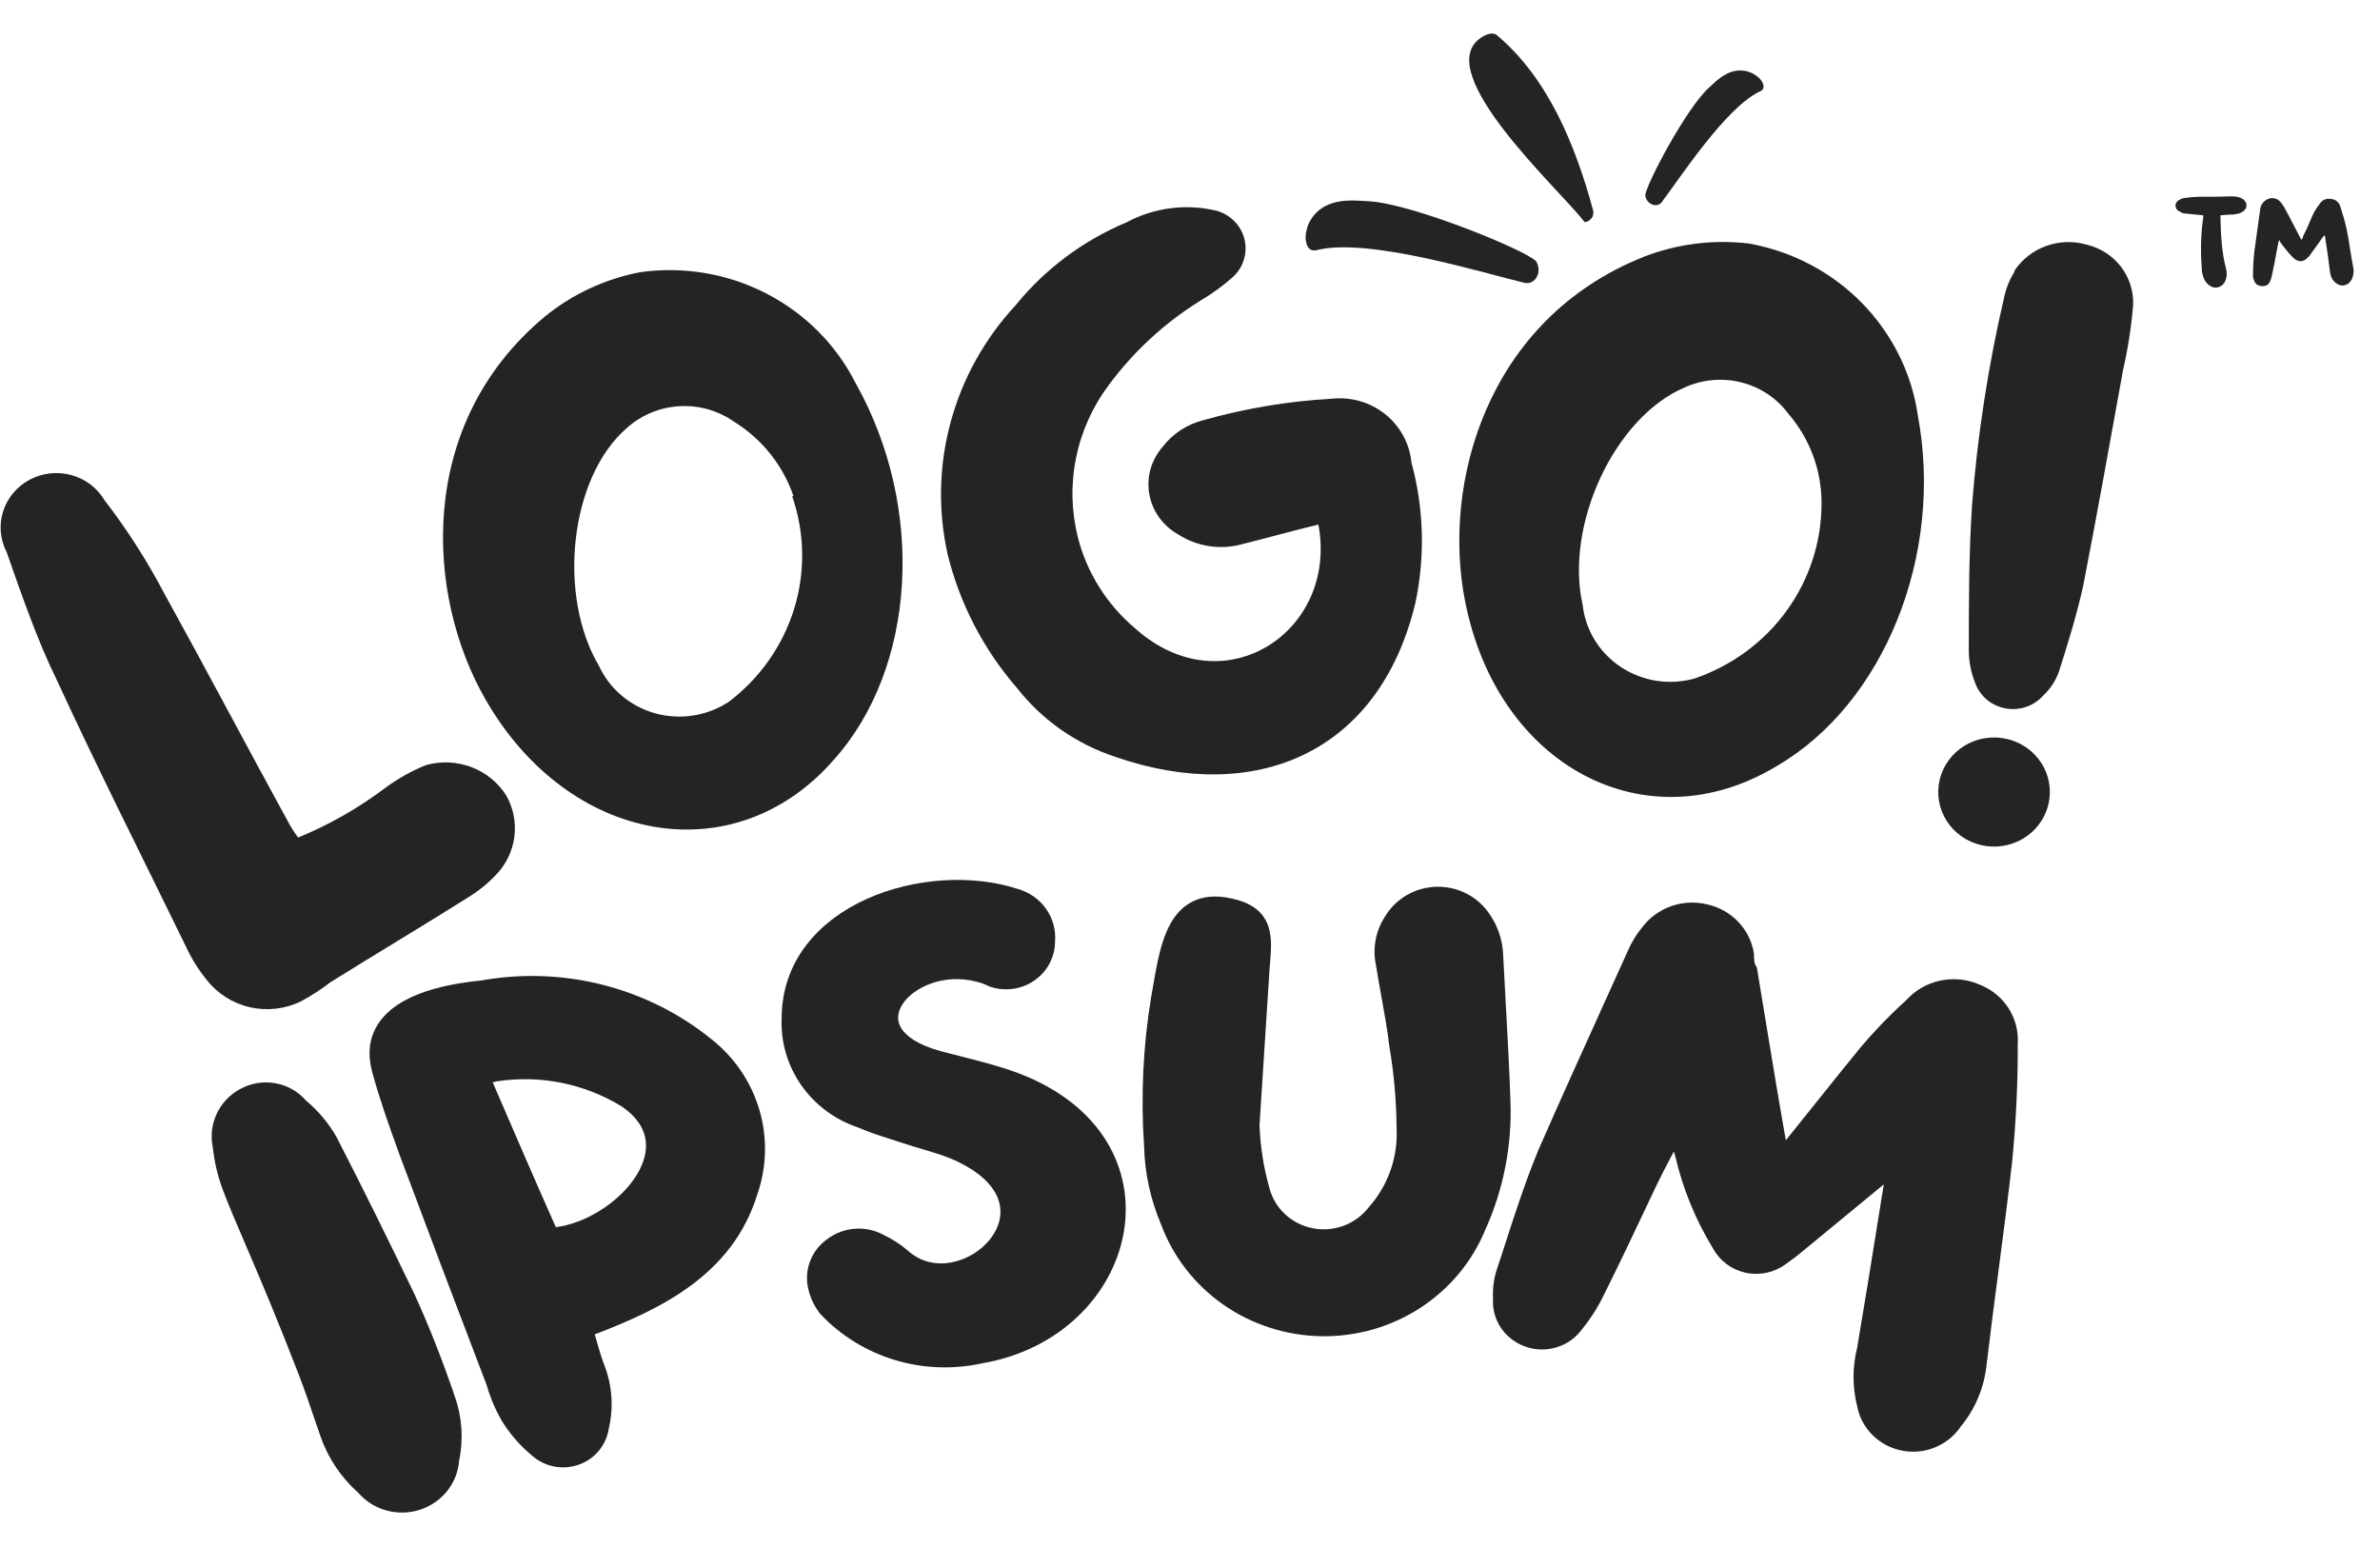
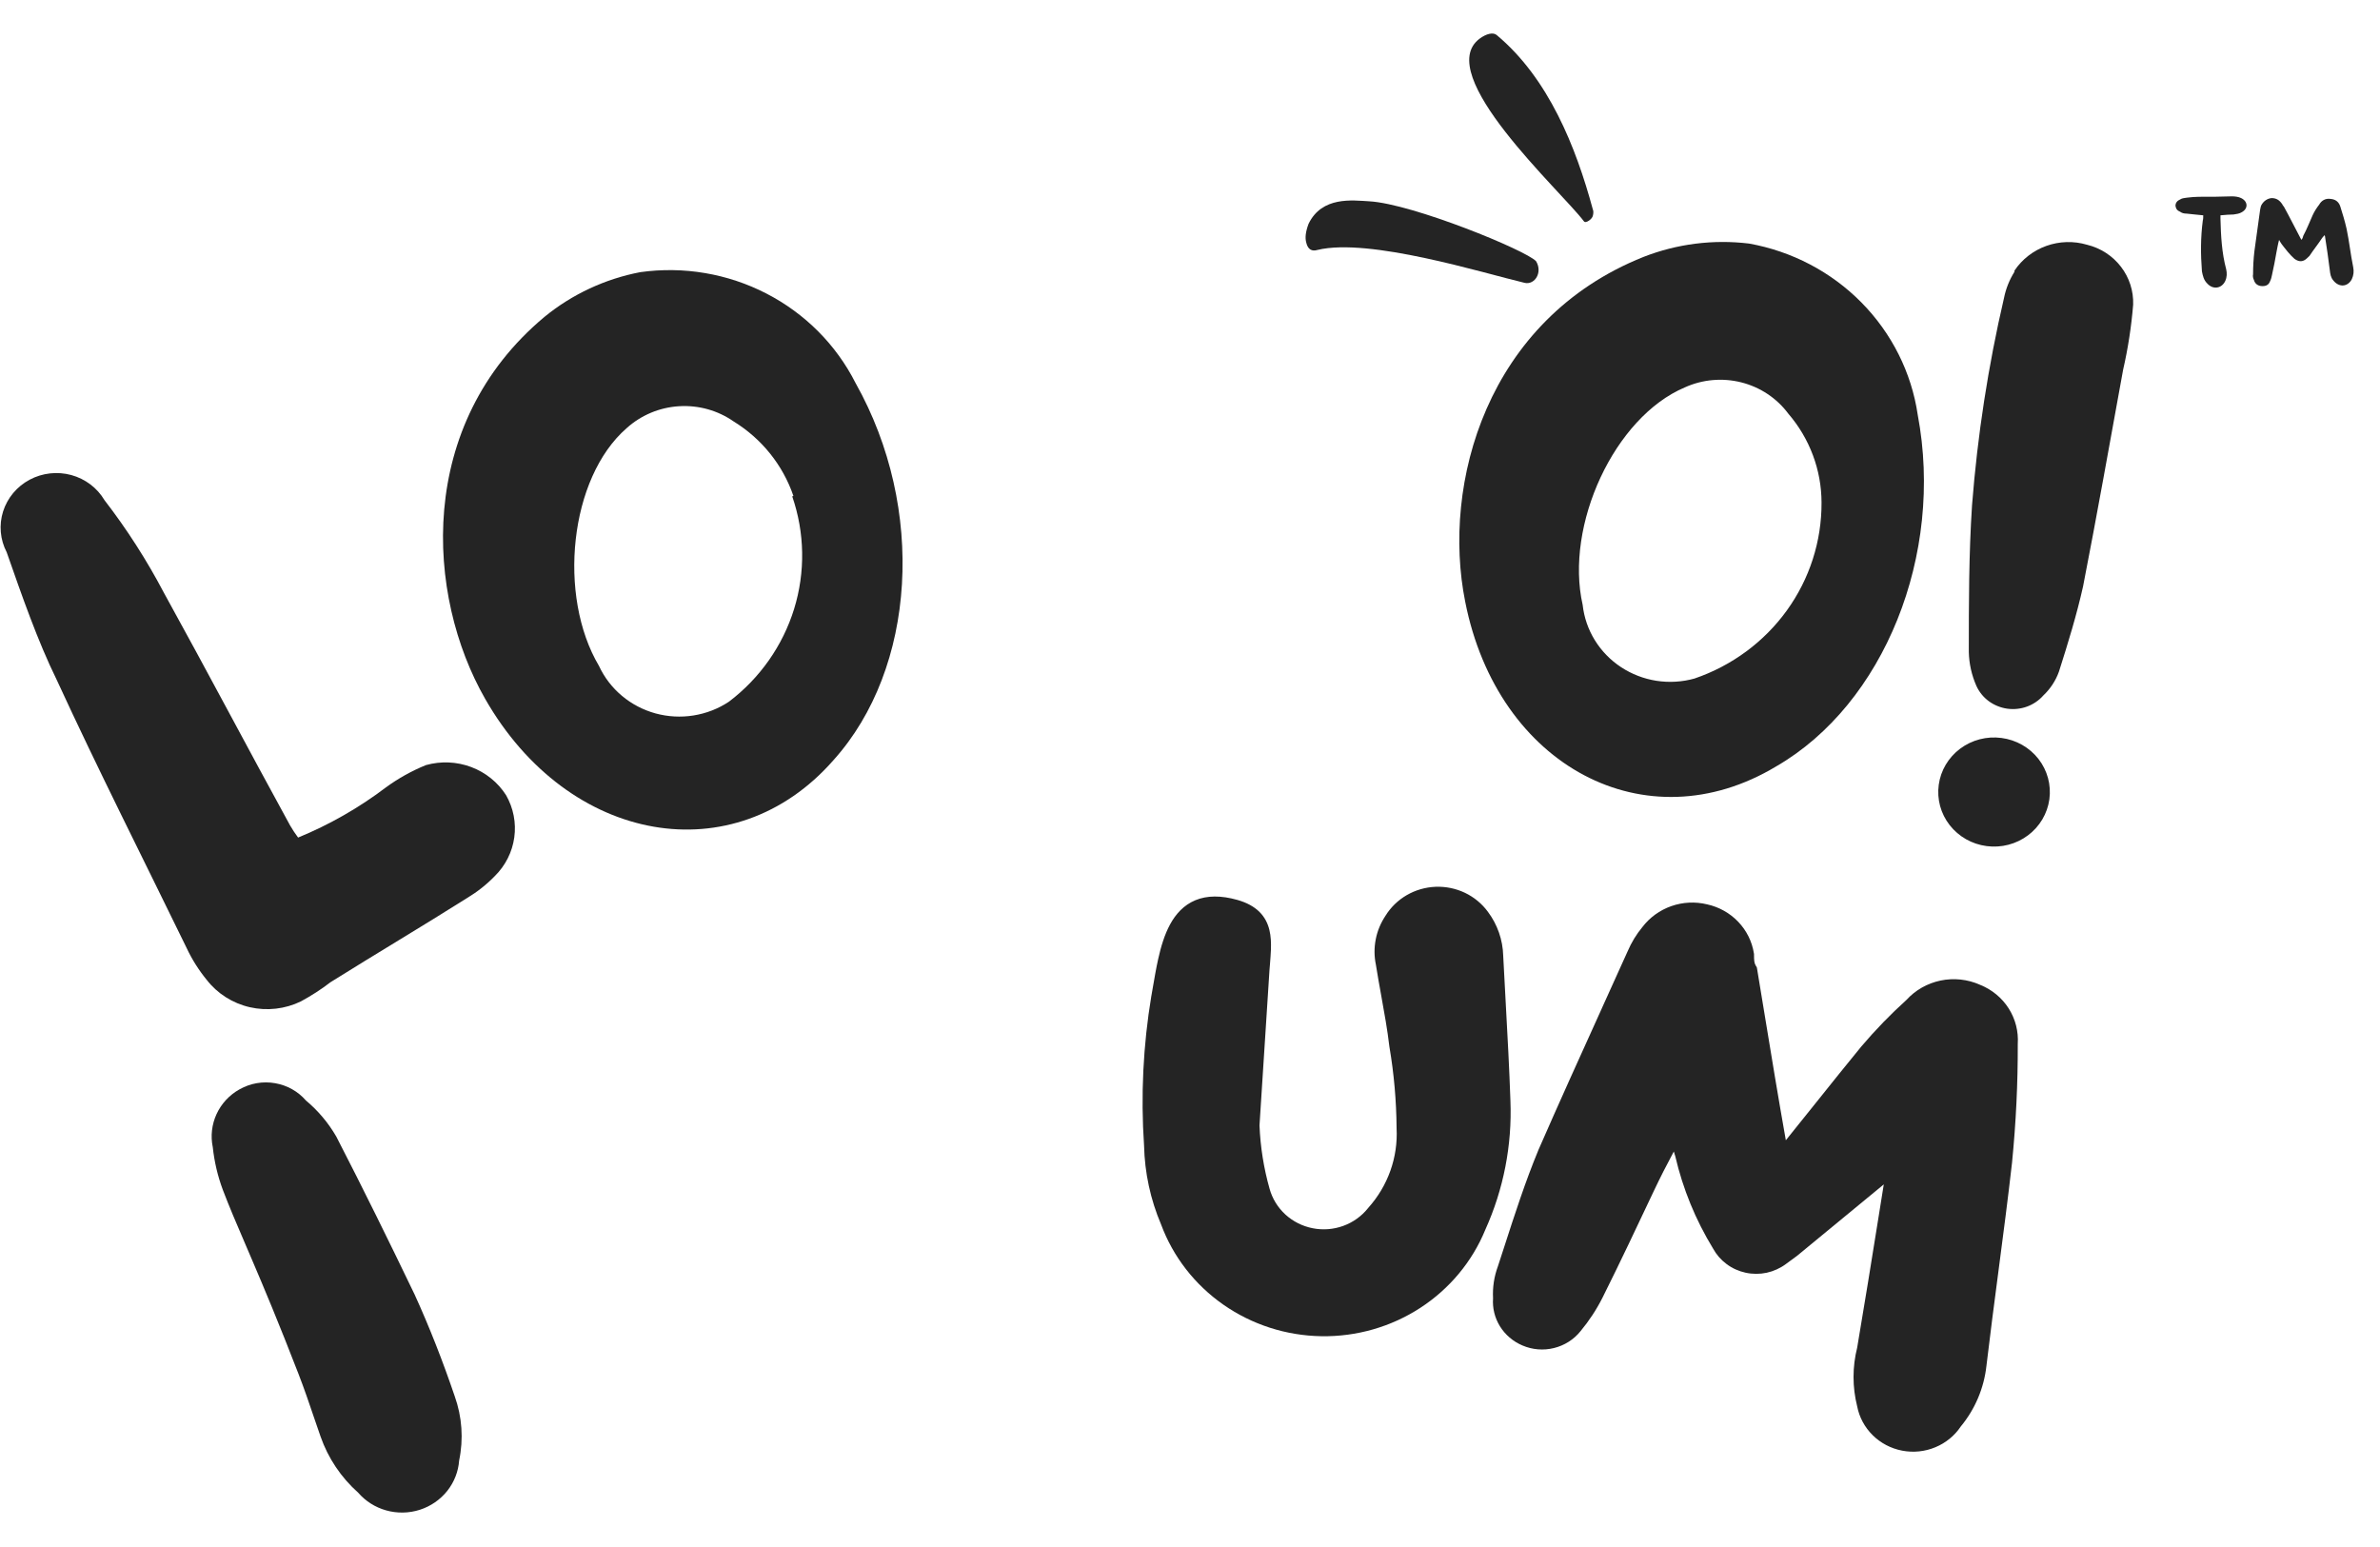
<svg xmlns="http://www.w3.org/2000/svg" width="60" height="39" viewBox="0 0 60 39" fill="none">
  <g clip-path="url(#clip0_372_6736)">
    <path d="M55.544 5.428C55.544 5.472 55.544 5.526 55.533 5.559C55.477 5.983 55.477 6.407 55.511 6.841C55.533 6.95 55.555 7.059 55.644 7.146C55.789 7.309 56.011 7.276 56.1 7.081C56.144 6.983 56.144 6.885 56.122 6.787C56.011 6.374 55.989 5.939 55.978 5.515C55.978 5.494 55.978 5.461 55.978 5.428C56.1 5.418 56.211 5.407 56.311 5.407C56.389 5.396 56.456 5.385 56.511 5.352C56.678 5.265 56.678 5.081 56.5 4.994C56.433 4.961 56.344 4.95 56.267 4.95C55.989 4.961 55.711 4.961 55.433 4.961C55.333 4.961 55.233 4.972 55.133 4.983C55.077 4.994 55.01 4.994 54.966 5.026C54.888 5.059 54.844 5.113 54.844 5.189C54.855 5.265 54.888 5.309 54.966 5.341C55.01 5.374 55.066 5.385 55.122 5.385C55.255 5.396 55.4 5.418 55.544 5.428ZM58.601 5.928C58.601 5.939 58.612 5.95 58.612 5.95C58.657 6.244 58.701 6.526 58.734 6.809C58.746 6.907 58.757 6.994 58.823 7.07C58.968 7.254 59.19 7.233 59.29 7.037C59.335 6.939 59.346 6.841 59.324 6.733C59.257 6.407 59.224 6.081 59.157 5.765C59.112 5.57 59.057 5.385 59.001 5.211C58.968 5.102 58.89 5.026 58.757 5.015C58.623 4.994 58.523 5.059 58.468 5.157C58.401 5.244 58.345 5.331 58.301 5.428C58.223 5.602 58.156 5.776 58.068 5.939C58.056 5.983 58.045 6.015 58.023 6.048C58.012 6.026 58.001 6.015 58.001 6.015C57.856 5.744 57.723 5.472 57.578 5.211C57.556 5.189 57.545 5.168 57.534 5.146C57.467 5.048 57.389 4.994 57.267 4.994C57.156 5.005 57.067 5.07 57.011 5.168C56.989 5.211 56.989 5.244 56.978 5.287C56.934 5.635 56.878 5.983 56.834 6.331C56.811 6.526 56.8 6.722 56.8 6.917C56.789 6.961 56.8 7.015 56.822 7.059C56.845 7.146 56.911 7.2 57 7.211C57.111 7.222 57.189 7.189 57.223 7.102C57.256 7.037 57.267 6.983 57.278 6.928C57.323 6.733 57.356 6.548 57.389 6.363C57.412 6.254 57.423 6.168 57.456 6.048C57.478 6.091 57.501 6.124 57.523 6.157C57.623 6.287 57.723 6.418 57.845 6.526C57.967 6.613 58.068 6.602 58.167 6.504C58.19 6.483 58.201 6.472 58.223 6.45C58.323 6.298 58.446 6.146 58.545 5.994C58.568 5.972 58.579 5.95 58.601 5.928Z" fill="#242424" />
    <path d="M32.989 5.642C32.912 5.849 32.897 5.997 32.932 6.121C32.972 6.289 33.074 6.344 33.213 6.301C34.519 5.986 37.382 6.882 38.442 7.132C38.692 7.184 38.895 6.869 38.725 6.586C38.476 6.312 35.614 5.139 34.522 5.075C34.094 5.051 33.329 4.944 32.989 5.642Z" fill="#242424" />
-     <path d="M44.176 1.845C44.315 1.924 44.393 1.998 44.432 2.082C44.489 2.192 44.459 2.268 44.362 2.307C43.499 2.719 42.351 4.492 41.887 5.103C41.775 5.244 41.516 5.162 41.477 4.931C41.485 4.669 42.503 2.745 43.071 2.221C43.294 2.016 43.663 1.615 44.176 1.845Z" fill="#242424" />
    <path d="M37.305 0.972C37.472 0.849 37.646 0.806 37.735 0.886C39.037 1.975 39.728 3.699 40.155 5.278C40.172 5.314 40.172 5.367 40.16 5.422C40.154 5.469 40.119 5.519 40.063 5.558C40.004 5.6 39.952 5.613 39.928 5.576C39.357 4.817 36.098 1.864 37.305 0.972Z" fill="#242424" />
    <path d="M9.728 19.851C10.04 19.623 10.379 19.434 10.738 19.288C11.114 19.183 11.514 19.2 11.879 19.337C12.244 19.474 12.553 19.724 12.759 20.048C12.944 20.372 13.016 20.745 12.965 21.112C12.914 21.479 12.743 21.82 12.476 22.084C12.27 22.297 12.035 22.483 11.779 22.637C10.637 23.358 9.485 24.04 8.333 24.761C8.098 24.942 7.848 25.103 7.586 25.245C7.187 25.439 6.732 25.491 6.298 25.392C5.865 25.293 5.48 25.049 5.211 24.702C5.01 24.456 4.84 24.187 4.706 23.901C3.615 21.659 2.483 19.426 1.432 17.144C0.947 16.156 0.553 15.019 0.169 13.923C0.003 13.604 -0.03 13.235 0.078 12.893C0.187 12.551 0.427 12.264 0.748 12.093C1.069 11.922 1.446 11.88 1.798 11.976C2.151 12.073 2.451 12.3 2.634 12.609C3.2 13.343 3.7 14.123 4.13 14.94C5.221 16.916 6.262 18.892 7.313 20.809C7.374 20.915 7.442 21.017 7.515 21.115C8.306 20.79 9.05 20.365 9.728 19.851Z" fill="#242424" />
    <path d="M21.013 19.162C18.517 22.017 14.334 21.296 12.232 17.62C10.736 15.012 10.474 10.704 13.727 7.988C14.422 7.419 15.253 7.031 16.142 6.861C17.233 6.708 18.345 6.897 19.319 7.399C20.294 7.901 21.081 8.691 21.569 9.657C23.347 12.819 23.094 16.85 21.013 19.162ZM20.002 12.503C19.737 11.726 19.205 11.062 18.497 10.626C18.096 10.346 17.609 10.21 17.117 10.241C16.626 10.271 16.16 10.467 15.799 10.793C14.354 12.048 14.051 15.022 15.102 16.791C15.236 17.079 15.432 17.335 15.678 17.541C15.924 17.748 16.213 17.899 16.525 17.985C16.837 18.07 17.164 18.088 17.483 18.037C17.803 17.986 18.108 17.868 18.376 17.69C19.159 17.096 19.733 16.278 20.02 15.35C20.306 14.423 20.289 13.431 19.972 12.513L20.002 12.503Z" fill="#242424" />
-     <path d="M31.195 13.748C30.94 13.801 30.676 13.805 30.419 13.757C30.162 13.709 29.918 13.612 29.7 13.471C29.509 13.364 29.345 13.218 29.22 13.042C29.094 12.866 29.01 12.665 28.973 12.453C28.936 12.242 28.948 12.024 29.007 11.818C29.067 11.611 29.172 11.42 29.316 11.258C29.567 10.932 29.923 10.699 30.326 10.596C31.38 10.297 32.465 10.115 33.56 10.053C33.801 10.025 34.044 10.045 34.277 10.111C34.51 10.177 34.727 10.288 34.915 10.437C35.103 10.586 35.259 10.771 35.373 10.979C35.488 11.188 35.558 11.417 35.581 11.653C35.897 12.811 35.931 14.026 35.682 15.2C34.773 18.994 31.64 20.298 28.124 19.083C27.137 18.758 26.271 18.152 25.638 17.344C24.793 16.37 24.195 15.216 23.89 13.975C23.643 12.869 23.67 11.722 23.969 10.629C24.268 9.536 24.829 8.529 25.608 7.691C26.346 6.781 27.305 6.065 28.396 5.607C29.087 5.235 29.894 5.129 30.66 5.31C30.834 5.357 30.991 5.449 31.117 5.575C31.242 5.702 31.331 5.859 31.373 6.031C31.415 6.202 31.41 6.381 31.357 6.55C31.305 6.719 31.207 6.87 31.074 6.99C30.822 7.213 30.548 7.412 30.256 7.583C29.357 8.142 28.576 8.863 27.952 9.707C27.543 10.253 27.261 10.88 27.127 11.544C26.992 12.208 27.009 12.893 27.174 13.55C27.403 14.446 27.912 15.251 28.629 15.852C30.852 17.828 33.742 15.921 33.237 13.224C32.499 13.402 31.852 13.589 31.195 13.748Z" fill="#242424" />
    <path d="M44.779 19.32C41.495 21.296 37.757 19.32 36.938 15.17C36.342 12.206 37.474 8.056 41.435 6.476C42.278 6.147 43.192 6.031 44.092 6.14C45.174 6.333 46.167 6.854 46.93 7.629C47.693 8.404 48.189 9.393 48.346 10.457C49.013 13.984 47.498 17.749 44.779 19.32ZM45.921 12.67C45.92 11.85 45.623 11.055 45.083 10.428C44.794 10.039 44.376 9.761 43.9 9.64C43.425 9.52 42.921 9.564 42.475 9.766C40.697 10.517 39.444 13.243 39.899 15.249C39.934 15.564 40.038 15.867 40.205 16.138C40.373 16.41 40.598 16.642 40.867 16.819C41.135 16.995 41.44 17.113 41.76 17.163C42.08 17.212 42.407 17.193 42.718 17.106C43.658 16.785 44.472 16.185 45.046 15.39C45.62 14.595 45.926 13.644 45.921 12.67Z" fill="#242424" />
    <path d="M51.665 20.15C51.615 20.511 51.421 20.839 51.124 21.06C50.828 21.282 50.453 21.379 50.083 21.33C49.713 21.282 49.379 21.092 49.152 20.802C48.925 20.512 48.826 20.146 48.876 19.784C48.925 19.423 49.12 19.095 49.416 18.874C49.713 18.652 50.087 18.555 50.457 18.604C50.827 18.652 51.162 18.842 51.389 19.132C51.615 19.422 51.714 19.788 51.665 20.15ZM50.785 6.822C50.978 6.535 51.26 6.316 51.589 6.199C51.919 6.081 52.279 6.071 52.614 6.17C52.956 6.253 53.258 6.449 53.469 6.724C53.681 6.999 53.789 7.337 53.777 7.681C53.732 8.233 53.648 8.781 53.524 9.321C53.191 11.149 52.867 12.977 52.514 14.785C52.352 15.506 52.14 16.198 51.907 16.929C51.826 17.157 51.691 17.364 51.513 17.532C51.402 17.658 51.261 17.754 51.102 17.813C50.943 17.871 50.771 17.889 50.603 17.866C50.435 17.842 50.275 17.777 50.139 17.678C50.003 17.578 49.896 17.446 49.826 17.294C49.706 17.023 49.64 16.731 49.634 16.435C49.634 15.21 49.634 13.975 49.715 12.74C49.852 10.977 50.122 9.227 50.523 7.504C50.57 7.273 50.659 7.052 50.785 6.851V6.822Z" fill="#242424" />
    <path fill-rule="evenodd" clip-rule="evenodd" d="M5.458 28.089C5.339 28.349 5.306 28.64 5.364 28.919C5.403 29.287 5.488 29.649 5.618 29.997C5.78 30.424 5.961 30.845 6.184 31.364C6.235 31.484 6.289 31.608 6.345 31.74C6.646 32.443 7.024 33.342 7.528 34.644C7.671 35.013 7.798 35.386 7.925 35.761C7.977 35.913 8.029 36.065 8.082 36.217C8.271 36.759 8.598 37.246 9.031 37.632C9.215 37.844 9.458 37.999 9.732 38.076C10.011 38.155 10.307 38.15 10.583 38.062C10.858 37.974 11.101 37.806 11.278 37.582C11.452 37.361 11.555 37.096 11.575 36.819C11.688 36.279 11.649 35.718 11.463 35.198C11.169 34.333 10.833 33.467 10.446 32.62L10.444 32.617C9.807 31.291 9.159 29.976 8.481 28.659L8.476 28.65C8.277 28.307 8.019 28 7.713 27.744C7.515 27.515 7.241 27.361 6.938 27.308C6.629 27.253 6.311 27.308 6.039 27.462C5.782 27.605 5.579 27.825 5.458 28.089Z" fill="#242424" />
-     <path fill-rule="evenodd" clip-rule="evenodd" d="M15.191 24.826C14.192 24.573 13.148 24.536 12.133 24.718C11.347 24.794 10.574 24.971 10.037 25.322C9.764 25.501 9.544 25.73 9.421 26.022C9.297 26.315 9.282 26.651 9.383 27.024C9.568 27.709 9.807 28.375 10.046 29.038L10.085 29.145L10.086 29.148C10.806 31.075 11.533 32.996 12.266 34.91C12.351 35.212 12.472 35.503 12.626 35.778L12.629 35.783C12.832 36.124 13.093 36.429 13.4 36.685C13.554 36.826 13.744 36.923 13.95 36.967C14.158 37.011 14.374 36.998 14.575 36.93C14.777 36.862 14.955 36.741 15.091 36.581C15.224 36.423 15.312 36.233 15.344 36.031C15.476 35.481 15.434 34.906 15.222 34.38C15.156 34.204 15.104 34.023 15.049 33.833C15.031 33.77 15.013 33.705 14.993 33.64C16.672 32.998 18.457 32.136 19.086 30.129C19.331 29.435 19.352 28.684 19.144 27.979C18.936 27.273 18.51 26.647 17.923 26.188C17.125 25.544 16.192 25.08 15.191 24.826ZM12.422 27.287C12.455 27.278 12.488 27.269 12.521 27.261C13.614 27.093 14.732 27.317 15.669 27.891C16.083 28.172 16.252 28.485 16.281 28.785C16.311 29.094 16.196 29.429 15.965 29.751C15.528 30.36 14.732 30.847 14.012 30.937C13.488 29.756 12.955 28.527 12.422 27.287Z" fill="#242424" />
-     <path d="M21.846 22.664C23.036 22.127 24.51 22.034 25.663 22.412C25.953 22.494 26.205 22.673 26.376 22.918C26.545 23.161 26.623 23.454 26.597 23.746C26.595 23.936 26.547 24.123 26.458 24.292C26.366 24.463 26.234 24.611 26.072 24.722C25.91 24.833 25.723 24.905 25.527 24.93C25.331 24.956 25.131 24.935 24.945 24.869L24.931 24.864L24.917 24.857C24.822 24.808 24.721 24.772 24.616 24.748L24.61 24.747C23.799 24.536 23.033 24.885 22.754 25.314C22.621 25.518 22.604 25.725 22.715 25.912C22.834 26.113 23.126 26.339 23.716 26.5C23.878 26.544 24.044 26.586 24.213 26.628C24.68 26.747 25.165 26.869 25.633 27.039L25.635 27.04C27.798 27.845 28.604 29.511 28.328 31.079C28.055 32.629 26.731 34.04 24.74 34.373C24.015 34.53 23.261 34.499 22.552 34.284C21.842 34.068 21.201 33.674 20.695 33.141L20.681 33.127C20.521 32.927 20.414 32.691 20.366 32.441C20.322 32.215 20.345 31.981 20.433 31.768C20.519 31.556 20.666 31.372 20.855 31.238C21.055 31.087 21.297 30.996 21.549 30.977C21.801 30.958 22.052 31.011 22.273 31.13C22.494 31.235 22.699 31.368 22.884 31.526L22.887 31.529C23.213 31.82 23.607 31.896 23.985 31.826C24.369 31.754 24.73 31.532 24.962 31.238C25.192 30.945 25.285 30.598 25.175 30.26C25.064 29.92 24.732 29.539 24.002 29.221C23.811 29.142 23.613 29.078 23.408 29.016C23.352 28.999 23.296 28.982 23.238 28.965C23.086 28.92 22.93 28.874 22.776 28.822C22.67 28.787 22.566 28.754 22.462 28.721C22.178 28.63 21.901 28.542 21.634 28.424C21.055 28.231 20.553 27.86 20.206 27.367C19.857 26.871 19.681 26.279 19.705 25.678C19.707 24.213 20.651 23.204 21.846 22.664Z" fill="#242424" />
    <path d="M36.932 22.508C36.701 22.398 36.446 22.346 36.19 22.356C35.933 22.367 35.683 22.439 35.463 22.567C35.243 22.695 35.06 22.873 34.928 23.087C34.808 23.267 34.724 23.468 34.683 23.679C34.641 23.89 34.642 24.107 34.686 24.318C34.729 24.589 34.776 24.852 34.823 25.111C34.901 25.541 34.977 25.961 35.027 26.389L35.029 26.4C35.143 27.071 35.202 27.75 35.208 28.431L35.208 28.441C35.247 29.175 34.991 29.896 34.495 30.449L34.487 30.459C34.325 30.661 34.109 30.816 33.863 30.905C33.617 30.994 33.351 31.015 33.093 30.964C32.836 30.914 32.598 30.794 32.406 30.619C32.214 30.444 32.076 30.219 32.007 29.972C31.859 29.45 31.774 28.913 31.752 28.373L32.004 24.452C32.008 24.401 32.012 24.348 32.017 24.295C32.026 24.176 32.036 24.055 32.04 23.942C32.046 23.776 32.041 23.604 32.001 23.442C31.961 23.277 31.883 23.119 31.747 22.985C31.611 22.852 31.428 22.754 31.198 22.688C30.781 22.57 30.429 22.573 30.135 22.695C29.842 22.817 29.64 23.043 29.498 23.304C29.357 23.563 29.266 23.87 29.198 24.177C29.147 24.405 29.106 24.644 29.067 24.872C29.053 24.95 29.04 25.027 29.027 25.102L29.026 25.104C28.818 26.353 28.756 27.621 28.842 28.883C28.858 29.566 29.003 30.239 29.271 30.869C29.573 31.683 30.12 32.387 30.84 32.89C31.562 33.394 32.423 33.672 33.31 33.686C34.196 33.701 35.066 33.452 35.805 32.972C36.542 32.493 37.114 31.807 37.444 31.003C37.906 29.98 38.122 28.867 38.078 27.75C38.05 26.934 38.005 26.112 37.96 25.294C37.938 24.892 37.916 24.492 37.896 24.094C37.886 23.695 37.751 23.308 37.51 22.986C37.361 22.783 37.162 22.618 36.932 22.508Z" fill="#242424" />
    <path d="M45.094 28.655C45.071 28.685 45.046 28.715 45.021 28.746C44.833 27.688 44.659 26.63 44.485 25.57C44.422 25.19 44.36 24.808 44.297 24.428L44.289 24.385L44.266 24.349C44.223 24.279 44.219 24.212 44.219 24.067V24.051L44.216 24.034C44.169 23.736 44.031 23.458 43.82 23.238C43.61 23.018 43.337 22.865 43.037 22.799C42.737 22.726 42.422 22.742 42.132 22.844C41.842 22.946 41.589 23.13 41.405 23.371C41.252 23.556 41.127 23.762 41.033 23.982C40.82 24.455 40.605 24.929 40.389 25.405L40.386 25.413C39.847 26.601 39.306 27.796 38.779 29.001L38.778 29.005C38.455 29.786 38.188 30.609 37.923 31.43C37.87 31.594 37.817 31.757 37.763 31.921C37.667 32.18 37.625 32.455 37.64 32.73C37.622 32.976 37.682 33.221 37.812 33.433C37.945 33.649 38.144 33.819 38.38 33.919C38.631 34.027 38.911 34.05 39.176 33.984C39.441 33.919 39.677 33.769 39.845 33.559C40.06 33.3 40.246 33.018 40.397 32.719C40.842 31.828 41.268 30.925 41.692 30.027C41.856 29.68 42.016 29.368 42.197 29.03C42.209 29.071 42.222 29.112 42.235 29.153C42.425 29.971 42.746 30.755 43.186 31.475C43.269 31.628 43.385 31.761 43.526 31.866C43.668 31.973 43.832 32.047 44.007 32.085C44.182 32.123 44.363 32.123 44.538 32.086C44.713 32.048 44.878 31.973 45.02 31.868L45.302 31.661L47.49 29.859L47.361 30.665C47.183 31.774 47.007 32.873 46.82 33.972C46.697 34.459 46.697 34.968 46.82 35.456C46.873 35.73 47.009 35.982 47.21 36.181C47.412 36.381 47.671 36.517 47.954 36.571C48.236 36.625 48.529 36.595 48.793 36.484C49.054 36.376 49.276 36.194 49.431 35.962C49.792 35.525 50.016 34.995 50.078 34.435C50.171 33.646 50.276 32.846 50.381 32.046C50.502 31.124 50.623 30.202 50.725 29.298L50.725 29.295C50.823 28.305 50.871 27.312 50.868 26.317C50.889 26.003 50.809 25.69 50.639 25.422C50.468 25.154 50.214 24.945 49.915 24.826C49.603 24.687 49.254 24.65 48.92 24.72C48.587 24.79 48.286 24.961 48.061 25.209C47.657 25.574 47.278 25.965 46.927 26.379L46.925 26.381C46.541 26.849 46.16 27.325 45.782 27.798C45.552 28.086 45.323 28.373 45.094 28.655Z" fill="#242424" />
  </g>
  <defs>
    <clipPath id="clip0_372_6736">
      <rect width="59.32" height="37.287" fill="white" transform="translate(0.016 0.845)" />
    </clipPath>
  </defs>
</svg>